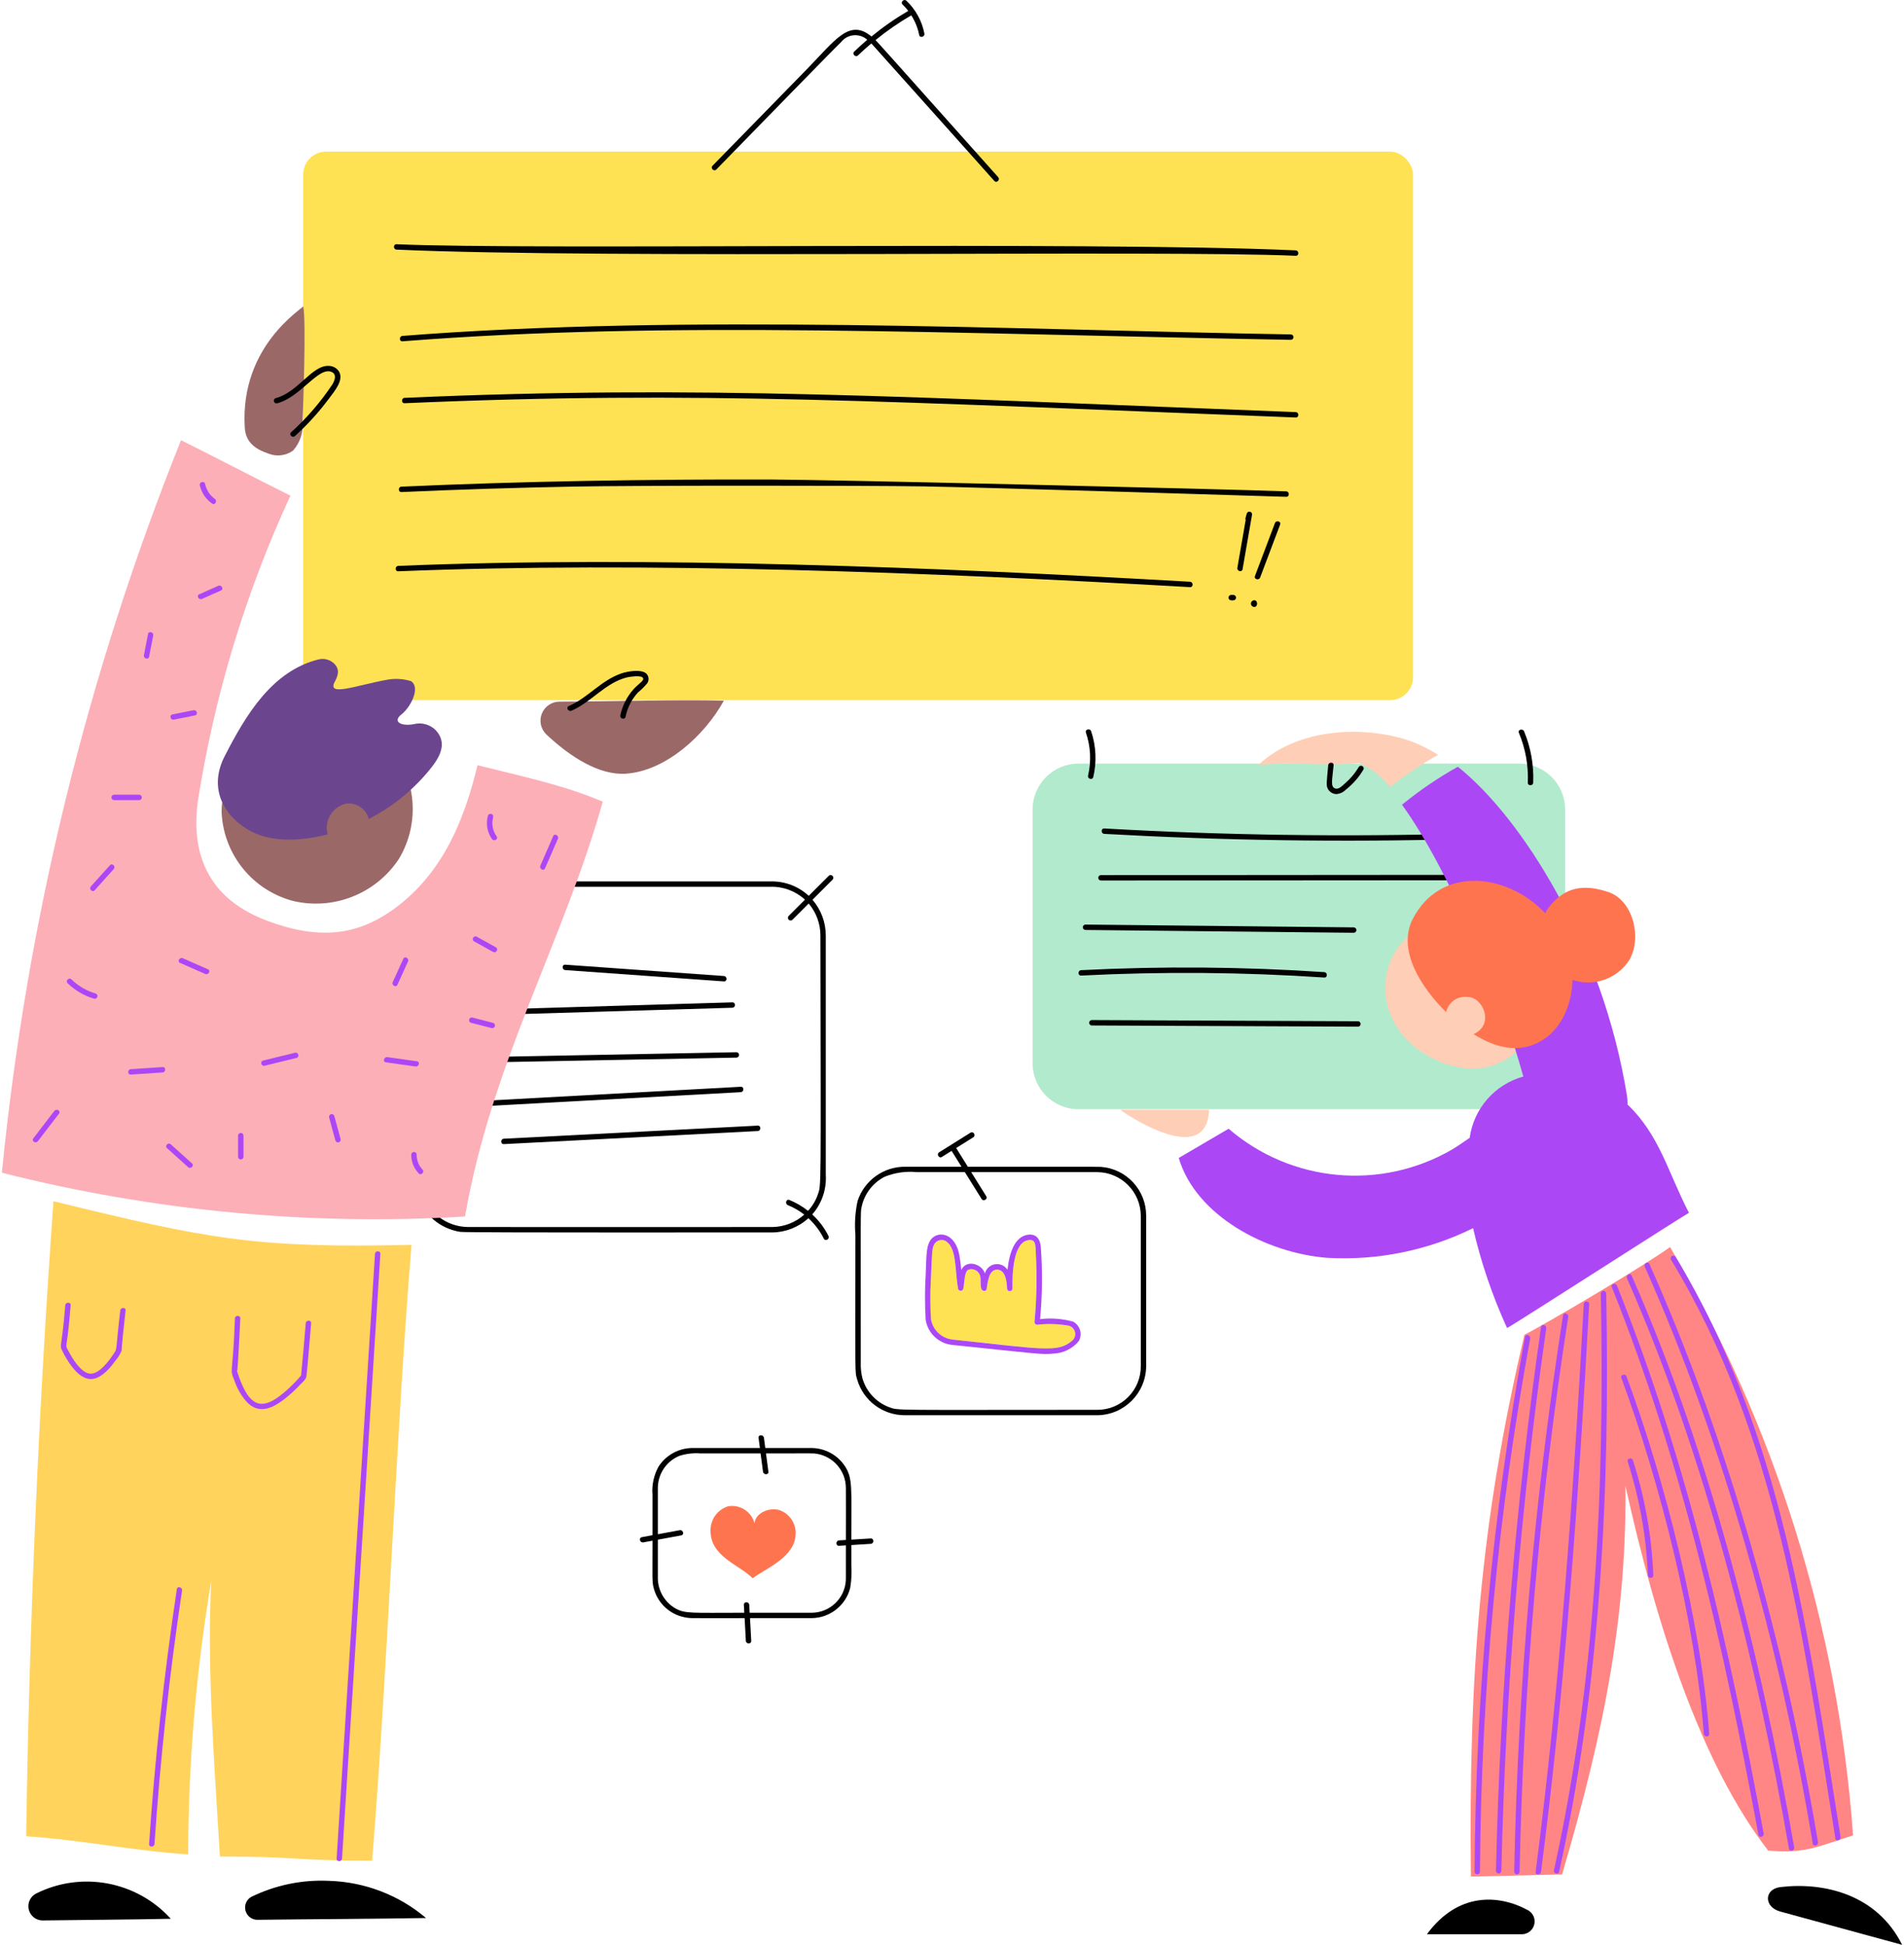
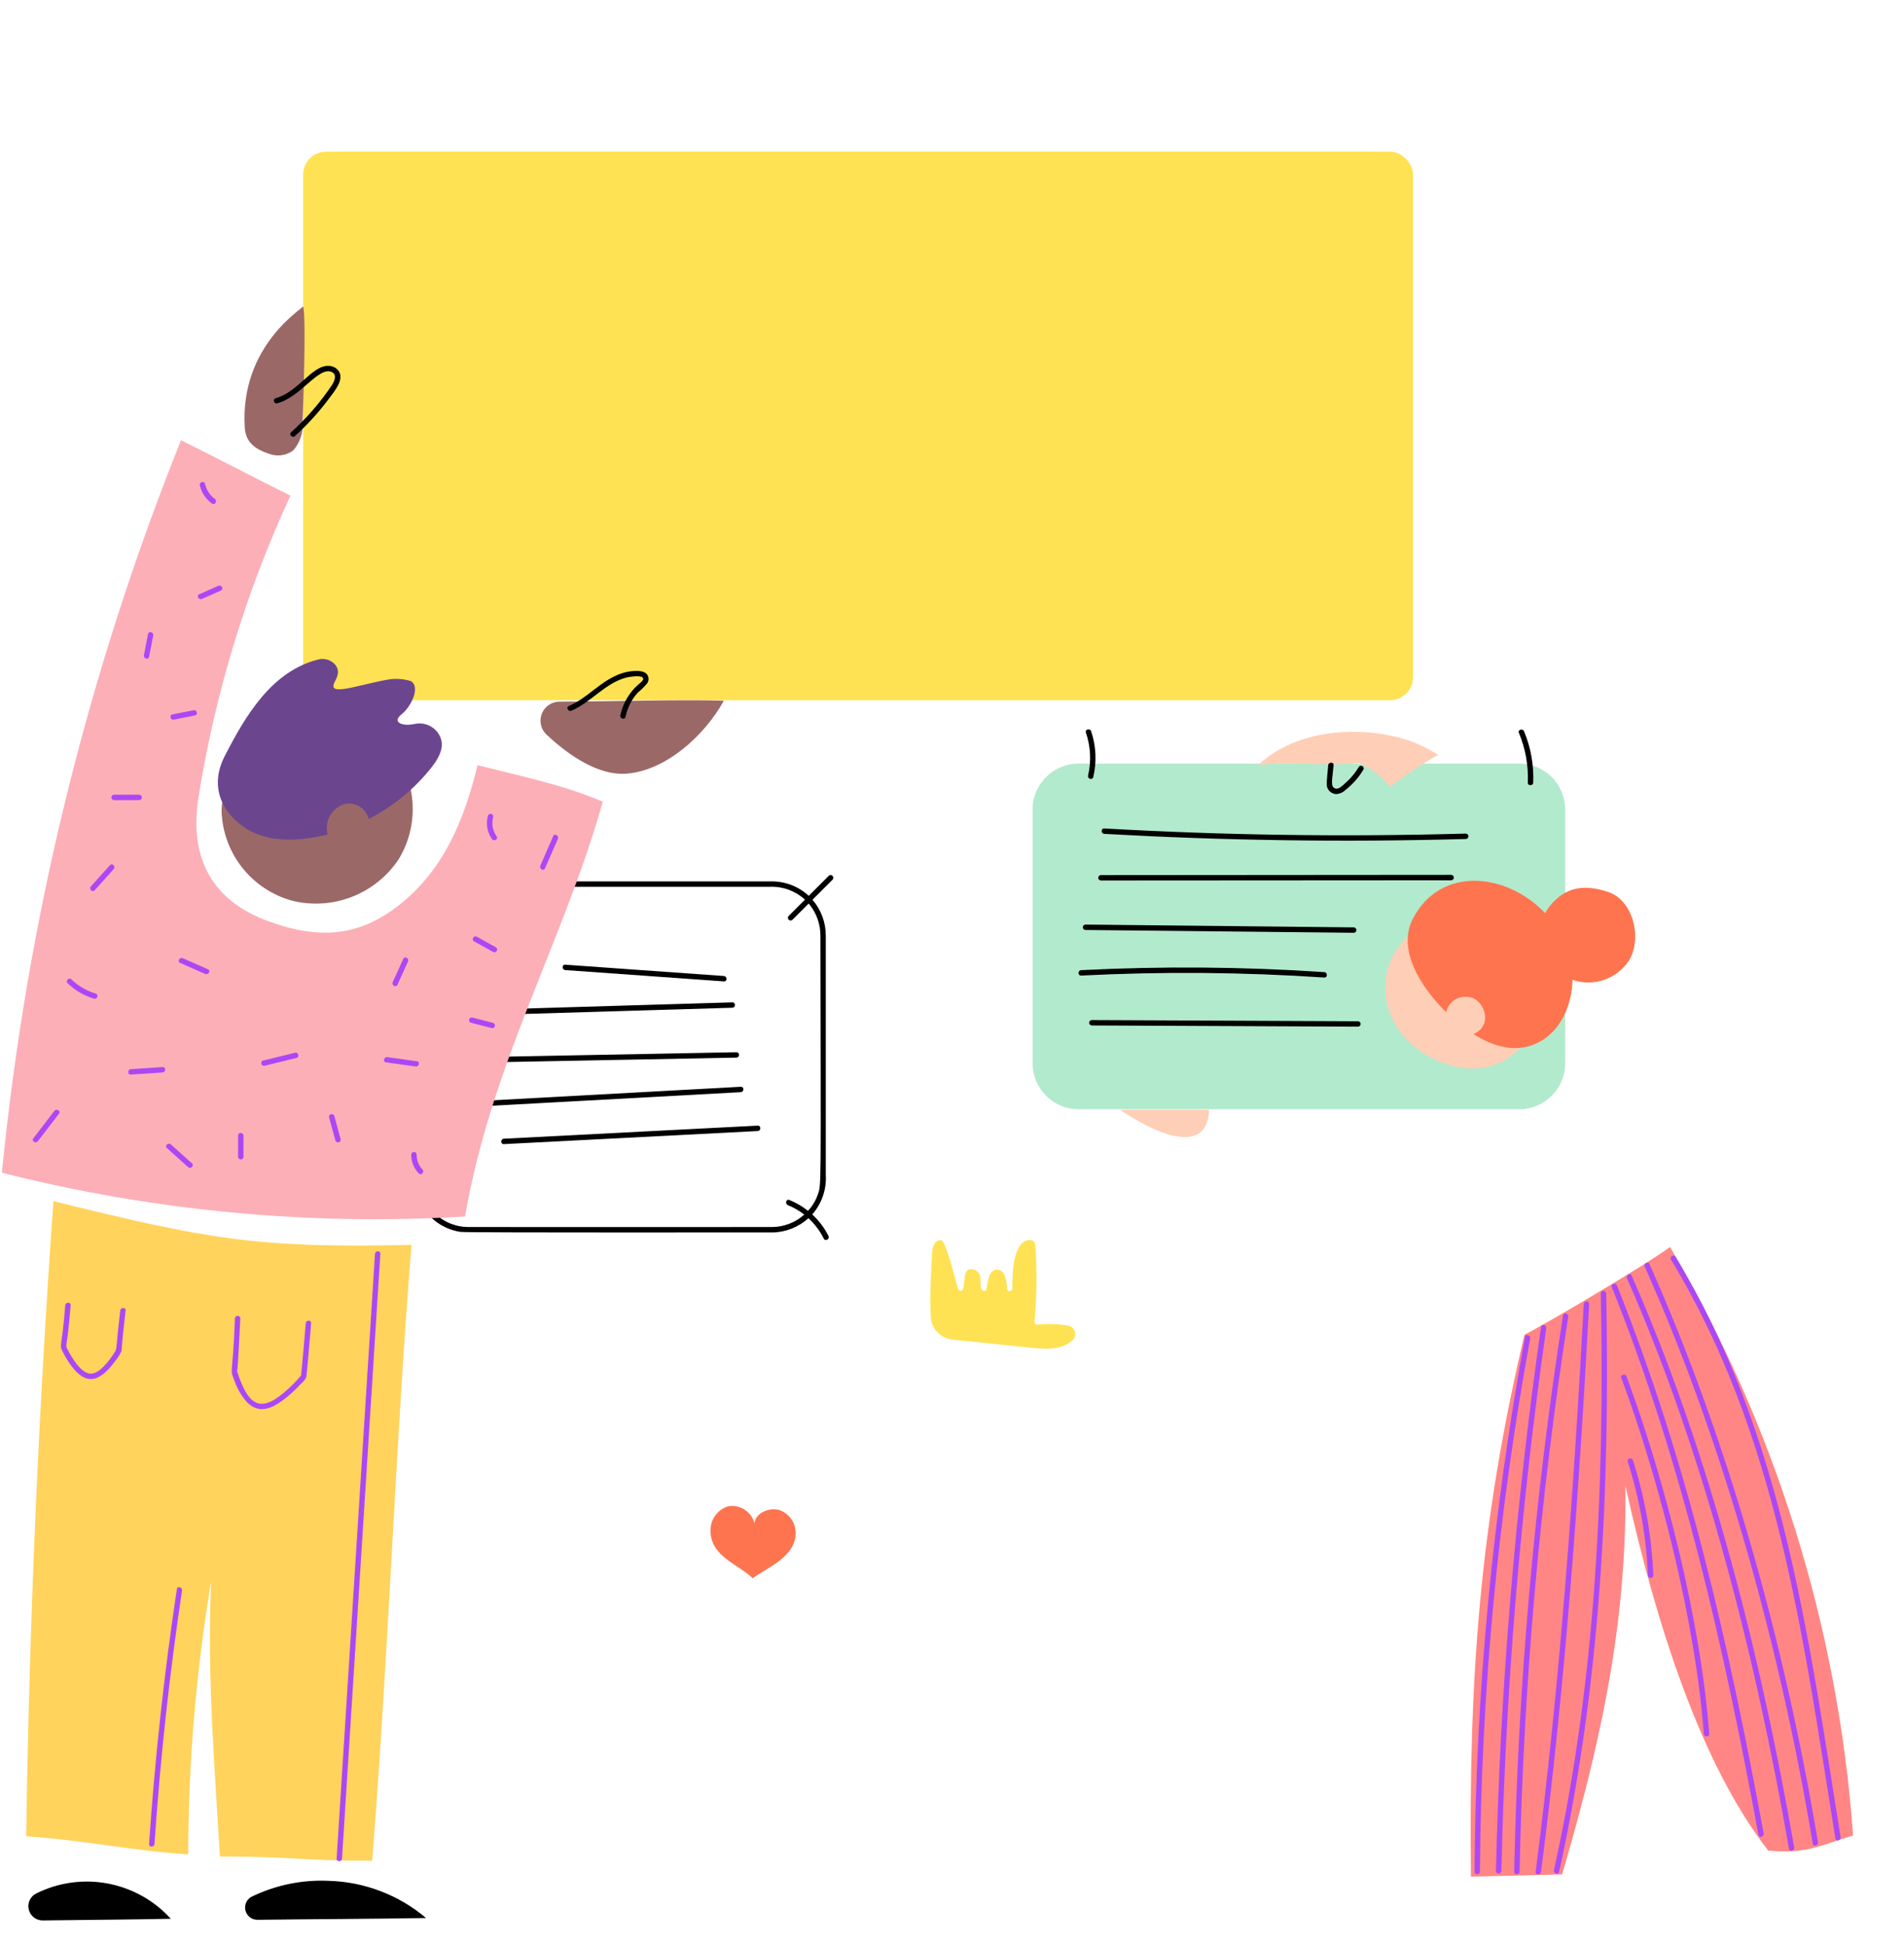
<svg xmlns="http://www.w3.org/2000/svg" width="372px" height="380px" viewBox="0 0 372 380" version="1.1">
  <title>streamline-icon-message-sent-1@400x400</title>
  <g id="Page-1" stroke="none" stroke-width="1" fill="none" fill-rule="evenodd">
    <g id="streamline-icon-message-sent-1@400x400" transform="translate(0.366, 0.002)" fill-rule="nonzero">
      <rect id="Rectangle" fill="#FEE253" x="58.862" y="29.622" width="216.848" height="107.186" rx="4.492" />
      <path d="M210.356,149.198 L296.456,149.198 C301.413,149.198 305.432,153.217 305.432,158.174 L305.432,207.758 C305.432,212.714 301.414,216.732 296.458,216.732 L210.356,216.732 C205.4,216.732 201.382,212.714 201.382,207.758 L201.382,158.174 C201.382,153.217 205.399,149.199 210.356,149.198 L210.356,149.198 Z" id="Path" fill="#B2EACD" />
      <path d="M286.034,162.874 C262.2,163.536 239.034,163.208 215.388,161.874 C214.71,161.836 214.712,162.89 215.388,162.928 C238.57,164.228 261.988,164.592 286.034,163.928 C286.312,163.911 286.53,163.68 286.53,163.401 C286.53,163.122 286.312,162.891 286.034,162.874 L286.034,162.874 Z M283.146,170.934 C274.252,170.934 219.732,170.984 214.708,170.986 C214.43,171.003 214.212,171.234 214.212,171.513 C214.212,171.792 214.43,172.023 214.708,172.04 L283.146,171.998 C283.44,171.998 283.678,171.76 283.678,171.466 C283.678,171.172 283.44,170.934 283.146,170.934 Z M211.688,181.706 C225.288,181.852 260.272,182.214 264.148,182.254 C264.426,182.237 264.644,182.006 264.644,181.727 C264.644,181.448 264.426,181.217 264.148,181.2 L211.688,180.652 C211.41,180.669 211.192,180.9 211.192,181.179 C211.192,181.458 211.41,181.689 211.688,181.706 Z M258.366,190.998 C259.042,191.042 259.04,189.998 258.366,189.942 C242.552,188.885 226.69,188.757 210.862,189.56 C210.188,189.594 210.184,190.648 210.862,190.614 C226.69,189.81 242.553,189.938 258.366,190.998 L258.366,190.998 Z M264.972,199.542 C251.446,199.488 216.75,199.328 212.928,199.31 C212.65,199.327 212.432,199.558 212.432,199.837 C212.432,200.116 212.65,200.347 212.928,200.364 L264.972,200.596 C265.25,200.579 265.468,200.348 265.468,200.069 C265.468,199.79 265.25,199.559 264.972,199.542 Z M212.22,151.538 C212.066,152.198 213.082,152.48 213.236,151.818 C213.937,148.853 213.791,145.75 212.814,142.864 C212.594,142.226 211.576,142.5 211.796,143.144 C212.724,145.846 212.871,148.756 212.22,151.538 L212.22,151.538 Z M297.406,142.898 C297.15,142.282 296.13,142.552 296.39,143.178 C297.678,146.257 298.274,149.581 298.136,152.916 C298.11,153.594 299.162,153.594 299.19,152.916 C299.332,149.487 298.723,146.067 297.406,142.898 Z" id="Shape" fill="#000000" />
      <path d="M277.776,180.744 C266.776,186.81 267.89,202.176 281.048,207.466 C289.122,210.712 296.02,207.716 299.146,200.77 C304.608,188.626 293.45,172.1 277.776,180.744 Z" id="Path" fill="#FFCEB6" />
      <path d="M58.862,59.826 C59.488,62.064 58.844,80.124 58.754,82.368 C58.943,84.428 58.274,86.475 56.906,88.026 C55.524,89.033 53.724,89.266 52.13,88.646 C49.412,87.732 47.63,86.374 47.456,83.544 C46.472,67.416 58.974,60.224 58.862,59.826 Z M141.058,136.91 C137.286,143.734 129.704,150.636 121.928,151.17 C116.716,151.528 111.004,147.856 106.396,143.516 C105.292,142.47 104.935,140.858 105.495,139.444 C106.054,138.031 107.418,137.099 108.938,137.092 C119.488,137.052 132.746,136.666 141.058,136.91 L141.058,136.91 Z M53.734,141.998 C46.264,146.102 42.554,154.168 42.962,159.216 C43.526,167.17 49.053,173.9 56.746,175.998 C64.711,177.946 73.042,174.679 77.56,167.836 C81.794,160.802 81.011,151.84 75.62,145.648 C69.946,139.703 61.03,138.216 53.734,141.998 Z" id="Shape" fill="#9B6868" />
      <path d="M84.768,142.672 C83.669,141.565 82.073,141.11 80.556,141.472 C78.106,141.972 76.204,141.052 78.076,139.582 C79.876,138.182 81.85,134.316 79.928,133.084 C78.491,132.642 76.972,132.536 75.488,132.774 C69.42,133.844 63.488,136.204 65.014,133.264 C65.56,132.212 66.134,131.046 65.062,129.802 C64.228,128.896 62.956,128.535 61.77,128.868 C52.77,131.164 47.66,139.668 43.494,147.826 C40.626,153.446 42.734,158.76 47.83,161.952 C52.358,164.79 58.482,164.328 63.646,163.044 C63.298,161.762 63.489,160.394 64.174,159.257 C64.859,158.119 65.979,157.31 67.274,157.018 C69.288,156.774 71.173,158.055 71.686,160.018 C76.475,157.562 80.676,154.098 84,149.864 C85.592,147.816 87.066,145.134 84.768,142.672 Z" id="Path" fill="#6C458F" />
      <path d="M146.686,308.376 C149.514,306.3 154.966,304.244 155.086,299.692 C155.162,297.591 153.839,295.693 151.842,295.036 C149.87,294.512 147.242,295.604 147.054,297.636 C146.455,295.365 144.227,293.924 141.91,294.308 C139.864,294.932 138.463,296.817 138.456,298.956 C138.366,304.15 143.928,305.618 146.686,308.376 L146.686,308.376 Z" id="Path" fill="#FE744F" />
-       <path d="M209.062,261.998 C209.553,261.603 209.786,260.969 209.667,260.35 C209.548,259.731 209.097,259.228 208.494,259.044 C206.44,258.673 204.342,258.606 202.268,258.844 C201.978,258.843 201.743,258.608 201.742,258.318 C202.159,253.838 202.245,249.334 202,244.842 C201.914,243.288 202.06,242.092 200.52,242.316 C197.608,242.744 197.366,248.85 197.434,251.79 C197.417,252.068 197.186,252.285 196.907,252.285 C196.628,252.285 196.397,252.068 196.38,251.79 C196.346,250.564 196.124,248.108 194.456,248.072 C192.788,248.036 192.594,250.672 192.388,251.856 C192.29,252.42 191.534,252.29 191.372,251.856 C191.036,250.954 191.394,249.936 191.042,249.056 C190.668,248.214 189.719,247.79 188.842,248.074 C188.018,248.474 188.132,250.244 187.824,251.83 C187.757,252.055 187.551,252.209 187.316,252.209 C187.081,252.209 186.875,252.055 186.808,251.83 C186.19,248.122 186.504,244.168 184.708,242.728 C184.322,242.365 183.785,242.212 183.266,242.316 C182.747,242.42 182.31,242.769 182.094,243.252 C181.746,244.014 181.728,244.344 181.494,250.066 C181.35,252.65 181.36,255.24 181.526,257.822 C181.9,259.896 183.583,261.484 185.676,261.736 L200.324,263.256 C203.234,263.552 206.634,263.998 209.062,261.998 L209.062,261.998 Z" id="Path" fill="#FEE253" />
-       <path d="M209.306,258.234 C207.202,257.656 205.005,257.49 202.838,257.744 C203.284,253.051 203.332,248.329 202.98,243.628 C202.866,242.29 202.264,241.148 200.744,241.228 C197.764,241.384 196.766,245.214 196.484,248.108 C195.956,247.291 194.994,246.864 194.034,247.02 C193.073,247.177 192.297,247.887 192.056,248.83 C191.514,246.932 188.424,245.998 187.442,248.158 C187.36,247.127 187.227,246.1 187.042,245.082 C186.316,241.402 183.63,240.526 182.024,241.698 C180.472,242.83 180.668,245.364 180.514,248.64 C180.318,251.703 180.308,254.775 180.484,257.84 C180.887,260.481 183.026,262.514 185.684,262.784 C202.598,264.538 203.364,264.72 205.452,264.476 C207.371,264.408 209.17,263.525 210.398,262.05 C210.765,261.4 210.857,260.631 210.651,259.913 C210.446,259.196 209.961,258.591 209.306,258.234 L209.306,258.234 Z M185.686,261.732 C183.593,261.48 181.91,259.892 181.536,257.818 C181.369,255.236 181.359,252.646 181.504,250.062 C181.75,243.916 181.792,243.918 182.104,243.248 C182.32,242.765 182.757,242.416 183.276,242.312 C183.795,242.208 184.332,242.361 184.718,242.724 C186.518,244.162 186.202,248.14 186.818,251.826 C186.885,252.051 187.091,252.205 187.326,252.205 C187.561,252.205 187.767,252.051 187.834,251.826 C188.13,250.306 188.024,248.466 188.852,248.07 C189.729,247.786 190.678,248.21 191.052,249.052 C191.404,249.924 191.052,250.942 191.382,251.852 C191.544,252.286 192.3,252.416 192.398,251.852 C192.598,250.67 192.784,248.032 194.466,248.068 C196.148,248.104 196.356,250.56 196.39,251.786 C196.407,252.064 196.638,252.281 196.917,252.281 C197.196,252.281 197.427,252.064 197.444,251.786 C197.374,248.838 197.62,242.738 200.53,242.312 C202.068,242.088 201.93,243.284 202.01,244.838 C202.255,249.33 202.168,253.834 201.752,258.314 C201.752,258.604 201.987,258.84 202.278,258.84 C204.352,258.602 206.45,258.669 208.504,259.04 C209.108,259.223 209.56,259.726 209.679,260.346 C209.798,260.965 209.565,261.6 209.072,261.994 C206.174,264.384 203.362,263.576 185.686,261.732 L185.686,261.732 Z" id="Shape" fill="#AC47F5" />
+       <path d="M209.062,261.998 C209.553,261.603 209.786,260.969 209.667,260.35 C209.548,259.731 209.097,259.228 208.494,259.044 C206.44,258.673 204.342,258.606 202.268,258.844 C201.978,258.843 201.743,258.608 201.742,258.318 C202.159,253.838 202.245,249.334 202,244.842 C201.914,243.288 202.06,242.092 200.52,242.316 C197.608,242.744 197.366,248.85 197.434,251.79 C197.417,252.068 197.186,252.285 196.907,252.285 C196.628,252.285 196.397,252.068 196.38,251.79 C196.346,250.564 196.124,248.108 194.456,248.072 C192.788,248.036 192.594,250.672 192.388,251.856 C192.29,252.42 191.534,252.29 191.372,251.856 C191.036,250.954 191.394,249.936 191.042,249.056 C190.668,248.214 189.719,247.79 188.842,248.074 C188.018,248.474 188.132,250.244 187.824,251.83 C187.757,252.055 187.551,252.209 187.316,252.209 C187.081,252.209 186.875,252.055 186.808,251.83 C184.322,242.365 183.785,242.212 183.266,242.316 C182.747,242.42 182.31,242.769 182.094,243.252 C181.746,244.014 181.728,244.344 181.494,250.066 C181.35,252.65 181.36,255.24 181.526,257.822 C181.9,259.896 183.583,261.484 185.676,261.736 L200.324,263.256 C203.234,263.552 206.634,263.998 209.062,261.998 L209.062,261.998 Z" id="Path" fill="#FEE253" />
      <path d="M218.51,216.852 C218.66,217.024 235.376,228.73 235.866,216.852 L218.51,216.852 Z M271.224,153.77 C274.187,151.43 277.33,149.328 280.624,147.484 C279.34,146.688 278.004,145.98 276.624,145.366 C269.074,142.076 254.358,141.192 245.476,149.454 C252.704,148.806 258.026,149.738 265.252,149.092 C267.591,150.147 269.64,151.752 271.224,153.77 L271.224,153.77 Z" id="Shape" fill="#FFCEB6" />
      <path d="M265.136,149.81 C264.392,151.068 263.446,152.194 262.336,153.144 C261.898,153.52 261.232,154.244 260.588,154.084 C259.464,153.804 259.952,152.322 260.188,149.524 C260.248,148.848 259.188,148.852 259.136,149.524 C258.844,152.908 258.664,153.502 259.136,154.256 C259.473,154.774 260.031,155.105 260.646,155.154 C261.363,155.131 262.043,154.832 262.544,154.32 C263.945,153.223 265.128,151.874 266.034,150.342 C266.131,150.1 266.038,149.824 265.813,149.691 C265.589,149.558 265.301,149.608 265.136,149.81 L265.136,149.81 Z" id="Path" fill="#000000" />
      <path d="M325.93,243.658 C321.044,247.228 301.73,258.658 297.484,260.786 C288.79,297.606 286.57,327.586 287.018,366.668 C295.074,366.48 296.774,366.43 304.83,366.244 C313.516,336.778 317.448,314.768 317.21,290.31 C323.194,317.426 331.956,344.666 345.102,361.586 C352.372,362.21 354.578,360.852 361.676,358.622 C358.776,318.059 346.543,278.714 325.93,243.658 L325.93,243.658 Z" id="Path" fill="#FF8684" />
-       <path d="M329.614,236.97 C325.522,229.06 323.866,221.76 317.614,215.814 C317.635,215.247 317.602,214.68 317.514,214.12 C312.768,184.63 296.966,159.79 284.466,149.812 C280.619,151.961 276.969,154.444 273.558,157.234 C282.668,169.862 292.72,193.834 297.258,210.344 C291.688,211.882 287.569,216.588 286.782,222.312 C285.65,223.1 284.516,223.884 283.34,224.6 C269.408,232.688 251.881,231.058 239.68,220.54 L229.932,226.256 C233.312,237.636 247.146,244.856 258.98,245.774 C268.809,246.32 278.613,244.323 287.444,239.974 C288.991,246.685 291.215,253.221 294.082,259.482 C294.718,259.272 328.164,237.75 329.614,236.97 L329.614,236.97 Z" id="Path" fill="#AC47F5" />
      <path d="M110.068,189.542 C120.4,190.282 130.733,191.019 141.068,191.754 C141.746,191.802 141.742,190.754 141.068,190.7 L110.068,188.49 C109.392,188.442 109.396,189.494 110.068,189.542 L110.068,189.542 Z M98.52,198.218 C110,197.87 142.72,196.902 142.72,196.902 C143.396,196.882 143.398,195.83 142.72,195.85 L98.52,197.166 C97.844,197.186 97.834,198.24 98.52,198.218 L98.52,198.218 Z M98.102,207.516 C109.912,207.294 140.202,206.716 143.536,206.646 C143.814,206.629 144.032,206.398 144.032,206.119 C144.032,205.84 143.814,205.609 143.536,205.592 L98.102,206.462 C97.824,206.479 97.606,206.71 97.606,206.989 C97.606,207.268 97.824,207.499 98.102,207.516 L98.102,207.516 Z M144.366,213.398 C145.04,213.362 145.046,212.308 144.366,212.344 L94.792,215.05 C94.118,215.086 94.112,216.14 94.792,216.104 L144.366,213.398 Z M147.678,219.936 C134.764,220.6 101.694,222.308 98.078,222.492 C97.402,222.528 97.398,223.582 98.078,223.548 C110.992,222.88 144.062,221.176 147.678,220.992 C148.352,220.956 148.358,219.902 147.678,219.936 Z" id="Shape" fill="#000000" />
      <path d="M161.546,171.13 L157.644,175.032 C155.648,173.189 153.021,172.181 150.304,172.216 L91.488,172.216 C88.644,172.12 85.883,173.182 83.837,175.16 C81.791,177.137 80.635,179.86 80.634,182.706 C80.618,185.572 80.634,229.148 80.634,229.148 C80.57,230.562 80.717,231.978 81.072,233.348 C82.259,237.224 85.559,240.078 89.566,240.694 C91.024,240.904 154.496,240.774 150.534,240.808 C153.144,240.773 155.65,239.782 157.578,238.022 C158.819,239.159 159.839,240.515 160.588,242.022 C160.89,242.622 161.8,242.096 161.496,241.49 C160.708,239.907 159.634,238.483 158.328,237.29 C160.208,235.147 161.159,232.345 160.974,229.5 L160.974,182.828 C160.984,180.249 160.061,177.753 158.374,175.802 L162.286,171.89 C162.422,171.758 162.477,171.563 162.43,171.38 C162.383,171.196 162.242,171.051 162.06,171 C161.878,170.948 161.682,170.998 161.546,171.13 L161.546,171.13 Z M159.926,182.84 C160.008,233.366 160.102,231.44 159.4,233.456 C158.986,234.616 158.342,235.68 157.506,236.584 C156.395,235.705 155.165,234.99 153.852,234.46 C153.224,234.208 152.95,235.228 153.572,235.476 C154.72,235.938 155.797,236.559 156.772,237.322 C155.055,238.854 152.843,239.715 150.542,239.748 C150.542,239.748 93.142,239.764 91.082,239.748 C86.953,239.707 83.321,237.006 82.096,233.062 C81.584,231.368 81.57,233.502 81.696,182.798 C81.66,180.205 82.696,177.712 84.559,175.908 C86.422,174.104 88.947,173.149 91.538,173.268 L150.138,173.268 C152.635,173.189 155.064,174.091 156.904,175.78 L153.704,178.98 C153.521,179.189 153.531,179.504 153.727,179.701 C153.924,179.897 154.239,179.908 154.448,179.726 L157.634,176.54 C159.126,178.299 159.939,180.534 159.926,182.84 Z M65.872,72.598 C65.444,71.925 64.709,71.509 63.912,71.488 C60.606,71.268 57.912,76.636 53.512,77.784 C53.235,77.863 53.073,78.152 53.15,78.43 C53.227,78.708 53.513,78.872 53.792,78.798 C58.392,77.598 61.874,71.538 64.432,72.676 C65.51,73.156 65.018,74.378 64.556,75.132 C62.272,78.561 59.571,81.692 56.514,84.454 C56.012,84.91 56.76,85.654 57.26,85.198 C59.706,82.981 61.931,80.532 63.904,77.886 C65.064,76.328 66.834,74.264 65.872,72.598 L65.872,72.598 Z" id="Shape" fill="#000000" />
      <path d="M7.10542736e-15,229.14 C4.848,180.016 16.632,131.826 35,86.008 C41.618,89.292 49.758,93.56 56.376,96.846 C47.599,115.833 41.509,135.949 38.282,156.616 C37.226,164.522 38.564,174.912 51.73,179.868 C61.824,183.668 69.476,182.956 77.028,177.286 C86.04,170.522 90.312,160.468 92.93,149.508 C101.914,151.78 109.502,153.308 117.404,156.634 C109.73,183.956 95.75,207.492 90.484,237.696 C60.062,239.505 29.543,236.619 7.10542736e-15,229.14 L7.10542736e-15,229.14 Z" id="Path" fill="#FCAFB7" />
      <path d="M125.868,131.572 C124.852,130.738 122.302,131.134 120.964,131.604 C116.964,133.018 114.55,136.32 110.764,137.952 C110.144,138.22 110.68,139.128 111.296,138.862 C115.194,137.178 117.934,133.374 122.15,132.35 C122.766,132.202 124.688,131.95 125.15,132.35 C125.764,132.866 124.51,133.464 123.432,134.65 C122.132,136.097 121.236,137.861 120.834,139.764 C120.694,140.426 121.71,140.708 121.852,140.044 C122.214,138.283 123.043,136.652 124.252,135.322 C124.929,134.774 125.549,134.159 126.102,133.486 C126.506,132.877 126.406,132.065 125.868,131.572 L125.868,131.572 Z" id="Path" fill="#000000" />
      <path d="M42.6,362.742 C57.676,362.742 57.262,363.568 72.338,363.568 C75.39,326.046 76.98,280.752 80.032,243.23 C49.672,243.92 40.276,242.126 10.078,234.7 C7.133,275.957 5.355,317.323 4.744,358.798 C14.852,359.398 26.294,361.732 36.404,362.322 C36.433,344.436 37.936,326.583 40.896,308.944 C40.046,326.86 41.552,344.85 42.6,362.742 L42.6,362.742 Z" id="Path" fill="#FFD35C" />
      <path d="M6.648,369.998 C5.517,370.602 4.945,371.9 5.263,373.142 C5.581,374.384 6.706,375.248 7.988,375.234 C16.188,375.116 25.502,375.074 33,374.908 C26.315,367.539 15.538,365.531 6.648,369.998 L6.648,369.998 Z M63.932,367.498 C58.665,367.242 53.419,368.326 48.686,370.65 C47.749,371.211 47.309,372.334 47.615,373.382 C47.921,374.43 48.897,375.139 49.988,375.108 C60.588,374.972 72.998,374.936 82.872,374.76 C77.561,370.268 70.885,367.708 63.932,367.498 L63.932,367.498 Z" id="Shape" fill="#000000" />
      <path d="M313.882,174.298 C309.106,172.698 305.458,173.254 302.35,177.134 C302.034,177.537 301.762,177.972 301.538,178.432 C293.916,170.408 280.984,169.2 275.668,179.536 C272.536,185.622 277.31,192.964 282.18,197.768 C282.585,195.852 284.383,194.561 286.328,194.79 C289.328,194.73 291.756,200.142 287.542,202.062 C291.416,204.516 295.79,205.788 299.942,203.814 C304.58,201.614 306.756,196.37 306.868,191.458 C311.056,192.883 315.673,191.239 318.018,187.488 C320.47,183.086 318.656,175.896 313.882,174.298 L313.882,174.298 Z" id="Path" fill="#FE744F" />
-       <path d="M298.206,373.254 C292.406,370.094 284.438,369.722 278.422,377.934 L297.022,377.934 C298.146,377.906 299.114,377.134 299.39,376.043 C299.666,374.953 299.182,373.813 298.206,373.254 L298.206,373.254 Z M347.512,368.714 C344.252,369.098 344.224,372.612 347.456,373.494 L371.268,379.998 C366.362,370.146 356.034,367.704 347.512,368.714 L347.512,368.714 Z M252.786,49.976 C253.464,50.006 253.464,48.952 252.786,48.922 C212.292,47.09 102.866,48.892 77.114,47.722 C76.438,47.69 76.438,48.744 77.114,48.774 C117.454,50.608 227.162,48.816 252.786,49.976 Z M78.274,65.63 C77.604,65.684 77.598,66.738 78.274,66.684 C130.274,62.586 184.908,65.21 251.858,66.394 C252.136,66.377 252.354,66.146 252.354,65.867 C252.354,65.588 252.136,65.357 251.858,65.34 C197.464,64.412 133.59,61.294 78.274,65.63 Z M252.788,80.52 C177.404,77.622 136.834,75.166 78.69,77.732 C78.014,77.762 78.01,78.816 78.69,78.784 C136.29,76.264 173.56,78.538 252.788,81.572 C253.466,81.598 253.464,80.546 252.788,80.52 Z M250.928,96.008 C239.964,95.582 161.44,93.714 150.034,93.688 C126.166,93.636 102.132,94.01 78.07,95.088 C77.394,95.118 77.39,96.172 78.07,96.14 C89.282,95.64 100.499,95.283 111.722,95.07 C123.11,94.844 168.722,94.85 180.132,95.034 C191.366,95.216 249.572,97.016 250.932,97.07 C251.606,97.09 251.606,96.036 250.928,96.008 L250.928,96.008 Z M232.134,113.666 C183.176,110.866 126.534,108.56 77.45,110.568 C76.774,110.596 76.77,111.65 77.45,111.622 C125.474,109.678 181.632,111.822 232.134,114.72 C232.812,114.76 232.81,113.706 232.134,113.666 Z M243.234,100.32 C242.986,101.194 242.894,101.344 243.016,101.58 L241.388,110.94 C241.272,111.604 242.286,111.888 242.404,111.222 L244.25,100.6 C244.307,100.327 244.142,100.057 243.873,99.983 C243.605,99.909 243.325,100.057 243.234,100.32 Z M240.602,116.242 L240.19,116.242 C239.898,116.242 239.662,116.478 239.662,116.77 C239.662,117.062 239.898,117.298 240.19,117.298 L240.602,117.298 C240.894,117.298 241.13,117.062 241.13,116.77 C241.13,116.478 240.894,116.242 240.602,116.242 L240.602,116.242 Z M248.726,102.214 C247.427,105.661 246.127,109.107 244.824,112.552 C244.584,113.188 245.604,113.464 245.84,112.832 L249.742,102.494 C249.982,101.858 248.964,101.584 248.726,102.214 Z M244.834,117.306 C244.573,117.245 244.301,117.351 244.15,117.572 C243.998,117.793 243.998,118.085 244.15,118.306 C244.301,118.527 244.573,118.633 244.834,118.572 C245.374,118.482 245.376,117.408 244.834,117.306 L244.834,117.306 Z M139.592,33.116 C146.862,25.678 163.052,9.04 163.95,8.242 C164.547,7.469 165.439,6.978 166.412,6.889 C167.385,6.799 168.352,7.118 169.08,7.77 C168.208,8.511 167.358,9.279 166.53,10.074 C166.042,10.546 166.786,11.288 167.276,10.818 C168.116,10.01 168.983,9.232 169.876,8.484 C170.076,8.684 195.53,37.168 193.906,35.352 C194.358,35.858 195.106,35.112 194.65,34.608 C187.468,26.598 171.566,8.702 170.694,7.828 C172.891,6.036 175.226,4.421 177.678,2.998 C178.429,4.166 178.953,5.465 179.22,6.828 C179.346,7.492 180.362,7.212 180.236,6.548 C179.764,4.101 178.539,1.864 176.732,0.148 C176.24,-0.318 175.494,0.424 175.986,0.894 C176.386,1.276 176.756,1.687 177.094,2.124 C174.567,3.595 172.163,5.267 169.904,7.124 C165.556,3.562 162.874,7.794 157.192,13.608 L138.846,32.384 C138.374,32.858 139.118,33.598 139.592,33.116 L139.592,33.116 Z M214.756,227.998 C214.156,227.95 206.084,227.97 188.732,227.97 L186.448,224.308 C187.559,223.612 188.67,222.917 189.782,222.224 C190.356,221.864 189.828,220.954 189.25,221.314 L183.126,225.142 C182.552,225.502 183.08,226.414 183.656,226.054 C184.288,225.654 184.922,225.254 185.554,224.866 L187.49,227.97 L176.546,227.97 C172.296,227.909 168.502,230.624 167.188,234.666 C166.72,236.826 166.576,239.044 166.76,241.246 C166.76,269.646 166.634,267.818 167.094,269.502 C168.29,273.69 172.138,276.563 176.494,276.52 L214.056,276.52 C219.292,276.447 223.514,272.21 223.568,266.974 C223.582,264.974 223.568,238.24 223.568,237.548 C223.586,232.548 219.742,228.381 214.756,227.998 L214.756,227.998 Z M222.522,266.856 C222.556,269.123 221.681,271.31 220.092,272.928 C218.503,274.546 216.332,275.46 214.064,275.466 C173.566,275.466 175.216,275.65 173.264,274.914 C170.798,273.959 168.912,271.918 168.154,269.384 C167.889,268.365 167.774,267.312 167.812,266.26 C167.812,235.434 167.748,236.986 167.956,235.92 C168.466,233.331 170.137,231.119 172.488,229.92 C174.481,229.116 176.64,228.808 178.778,229.024 L188.146,229.024 L191.412,234.258 C191.772,234.832 192.682,234.304 192.322,233.726 L189.388,229.024 C189.388,229.024 212.484,229.012 214.046,229.024 C218.728,229.079 222.501,232.879 222.52,237.562 C222.528,239.688 222.522,266.662 222.522,266.862 L222.522,266.856 Z M169.762,300.598 L165.962,300.834 C165.962,290.79 166.266,288.882 164.742,286.512 C163.262,284.243 160.723,282.889 158.014,282.924 L149.156,282.924 L148.892,280.942 C148.804,280.28 147.75,280.27 147.838,280.942 L148.102,282.924 L135.062,282.924 C132.324,282.888 129.761,284.271 128.288,286.58 C127.369,288.254 126.96,290.162 127.114,292.066 L127.114,299.966 L125.038,300.348 C124.37,300.47 124.652,301.484 125.318,301.364 L127.118,301.034 C127.118,308.454 127.016,308.936 127.34,310.262 C128.221,313.707 131.306,316.13 134.862,316.17 C138.118,316.204 145.118,316.17 145.118,316.17 L145.356,320.6 C145.394,321.274 146.448,321.28 146.41,320.6 L146.17,316.17 L158.222,316.17 C161.778,316.13 164.863,313.707 165.744,310.262 C165.991,308.792 166.066,307.299 165.966,305.812 L165.966,301.888 L169.766,301.652 C170.434,301.618 170.434,300.564 169.762,300.598 L169.762,300.598 Z M164.892,308.774 C164.695,312.323 161.766,315.103 158.212,315.116 L146.104,315.116 C146.076,314.602 146.05,314.09 146.02,313.578 C145.984,312.902 144.93,312.898 144.968,313.578 L145.05,315.116 C134.632,315.116 133.45,315.342 131.506,314.212 C129.344,312.91 128.063,310.534 128.162,308.012 L128.162,300.84 L132.724,300.004 C133.388,299.882 133.108,298.866 132.444,298.988 C131.016,299.255 129.589,299.517 128.162,299.774 L128.162,290.87 C128.118,288.083 129.774,285.549 132.344,284.47 C133.684,284.035 135.097,283.869 136.502,283.982 L148.234,283.982 L148.708,287.548 C148.796,288.21 149.852,288.218 149.764,287.548 L149.288,283.982 C159.1,283.982 158.408,283.92 159.268,284.064 C162.499,284.627 164.868,287.416 164.9,290.696 C164.93,294.096 164.9,297.496 164.9,300.896 L163.562,300.98 C162.888,301.02 162.884,302.076 163.562,302.034 L164.9,301.95 C164.902,309.272 164.906,308.514 164.892,308.782 L164.892,308.774 Z" id="Shape" fill="#000000" />
      <path d="M72.898,244.998 C71.928,260.398 65.952,354.5 65.402,363.152 C65.36,363.828 66.414,363.826 66.456,363.152 L73.95,244.998 C73.994,244.316 72.94,244.318 72.898,244.998 Z M34.186,310.496 C31.704,327.016 29.894,343.629 28.762,360.296 C28.716,360.972 29.762,360.97 29.818,360.296 C30.945,343.684 32.739,327.179 35.202,310.782 C35.302,310.112 34.286,309.826 34.186,310.496 L34.186,310.496 Z M59.368,258.552 C59.106,261.952 58.788,265.352 58.46,268.752 C57.679,269.684 56.836,270.562 55.936,271.38 C51.028,275.866 48.388,275.488 45.974,268.006 C45.971,267.993 45.965,267.981 45.956,267.972 C46.096,267.666 46.556,258.572 46.586,257.616 C46.61,256.938 45.554,256.938 45.532,257.616 C45.122,269.376 44.398,267.056 45.488,269.892 C45.998,271.364 46.789,272.722 47.818,273.892 C50.08,276.292 52.55,275.392 55.178,273.386 C56.282,272.529 57.314,271.583 58.264,270.558 C58.664,270.142 59.386,269.558 59.494,268.97 C59.622,268.266 60.406,258.746 60.422,258.544 C60.476,257.876 59.42,257.88 59.368,258.552 L59.368,258.552 Z M23.124,256.074 C22.194,264.172 22.558,263.386 21.966,264.326 C21.004,265.842 18.94,268.628 17.152,268.392 C15.398,268.162 13.726,265.392 12.918,263.808 C12.252,262.512 12.718,264.174 13.44,255.042 C13.492,254.366 12.44,254.37 12.384,255.042 C11.704,263.718 11.168,262.642 11.87,264.07 C12.356,265.066 12.933,266.015 13.594,266.904 C16.16,270.304 18.754,270.63 22.194,265.858 C22.668,265.312 23.055,264.697 23.342,264.034 C23.524,263.422 23.108,265.348 24.172,256.074 C24.256,255.398 23.2,255.398 23.124,256.074 L23.124,256.074 Z M301.738,259.544 C301.834,258.882 300.82,258.594 300.722,259.264 C295.67,294.496 292.728,329.999 291.912,365.582 C291.929,365.86 292.16,366.077 292.439,366.077 C292.718,366.077 292.949,365.86 292.966,365.582 C293.778,330.093 296.707,294.684 301.738,259.544 L301.738,259.544 Z M306.034,257.298 C306.142,256.636 305.126,256.35 305.018,257.018 C299.4,293.003 296.211,329.325 295.474,365.738 C295.491,366.016 295.722,366.233 296.001,366.233 C296.28,366.233 296.511,366.016 296.528,365.738 C297.262,329.419 300.438,293.191 306.034,257.298 L306.034,257.298 Z M310.12,254.798 C310.156,254.12 309.104,254.124 309.066,254.798 C307.086,291.656 304.4,329.124 299.666,365.74 C299.578,366.41 300.632,366.404 300.718,365.74 C305.434,329.298 308.13,291.832 310.12,254.798 L310.12,254.798 Z M312.398,252.744 C313.146,290.678 311.424,328.432 303.238,365.442 C303.092,366.102 304.108,366.384 304.254,365.722 C312.454,328.612 314.186,290.888 313.454,252.744 C313.454,252.452 313.218,252.216 312.926,252.216 C312.634,252.216 312.398,252.452 312.398,252.744 L312.398,252.744 Z M315.562,251.21 C315.312,250.588 314.292,250.86 314.546,251.49 C328.46,286.18 336.4,321.75 343.2,358.52 C343.324,359.186 344.34,358.904 344.216,358.24 C337.42,321.488 329.478,285.904 315.562,251.21 L315.562,251.21 Z" id="Shape" fill="#AC47F5" />
      <path d="M318.418,249.234 C318.144,248.616 317.238,249.15 317.508,249.766 C332.754,284.38 342.672,323.966 349.164,361.23 C349.28,361.898 350.296,361.614 350.18,360.95 C343.66,323.492 333.662,283.75 318.418,249.234 Z" id="Path" fill="#AC47F5" />
      <path d="M321.894,246.97 C321.62,246.352 320.712,246.888 320.984,247.5 C336.486,282.252 347.428,321.934 353.81,360.224 C353.922,360.892 354.938,360.608 354.826,359.944 C348.396,321.41 337.446,281.798 321.894,246.97 Z" id="Path" fill="#AC47F5" />
      <path d="M327.02,245.598 C326.925,245.435 326.751,245.336 326.563,245.336 C326.375,245.336 326.201,245.438 326.108,245.601 C326.015,245.765 326.015,245.965 326.11,246.128 C346.972,280.626 351.85,319.514 358.226,359.226 C358.332,359.894 359.348,359.61 359.242,358.946 C352.854,319.072 347.91,280.094 327.02,245.598 Z M317.42,268.944 C317.186,268.316 316.168,268.588 316.404,269.224 C323.968,289.584 330.932,317.224 332.52,338.778 C332.572,339.448 333.626,339.454 333.574,338.778 C331.958,316.92 324.974,289.286 317.42,268.944 L317.42,268.944 Z M317.656,285.598 C319.969,292.785 321.296,300.254 321.6,307.798 C321.626,308.474 322.68,308.478 322.652,307.798 C322.351,300.158 321.012,292.594 318.672,285.314 C318.464,284.684 317.448,284.958 317.656,285.598 Z M298.602,261.518 C298.718,260.856 297.704,260.57 297.586,261.238 C291.247,295.716 287.949,330.683 287.73,365.738 C287.747,366.016 287.978,366.233 288.257,366.233 C288.536,366.233 288.767,366.016 288.784,365.738 C288.998,330.777 292.284,295.903 298.602,261.518 L298.602,261.518 Z M25.196,209.96 L31.396,209.546 C32.07,209.5 32.074,208.448 31.396,208.492 L25.196,208.906 C24.522,208.952 24.518,209.998 25.196,209.96 Z M46.15,221.894 L46.15,226.024 C46.15,226.316 46.386,226.552 46.678,226.552 C46.97,226.552 47.206,226.316 47.206,226.024 L47.206,221.894 C47.206,221.602 46.97,221.366 46.678,221.366 C46.386,221.366 46.15,221.602 46.15,221.894 L46.15,221.894 Z M51.332,208.236 L57.558,206.71 C58.218,206.55 57.938,205.534 57.278,205.694 L51.052,207.22 C50.394,207.382 50.672,208.398 51.332,208.236 Z M63.93,218.316 L65.17,222.86 C65.261,223.123 65.541,223.271 65.809,223.197 C66.078,223.123 66.243,222.853 66.186,222.58 L64.946,218.036 C64.855,217.773 64.575,217.625 64.307,217.699 C64.038,217.773 63.873,218.043 63.93,218.316 L63.93,218.316 Z M75.034,207.568 L80.82,208.382 C81.484,208.476 81.77,207.46 81.1,207.366 L75.314,206.552 C74.65,206.46 74.362,207.474 75.034,207.568 Z M78.434,187.346 L76.368,191.89 C76.092,192.502 76.998,193.038 77.28,192.422 L79.344,187.878 C79.634,187.266 78.722,186.728 78.434,187.346 L78.434,187.346 Z M34.816,188.138 L39.73,190.3 C40.344,190.568 40.882,189.662 40.262,189.388 L35.348,187.228 C34.732,186.958 34.196,187.866 34.816,188.138 L34.816,188.138 Z M21.11,169.066 L17.392,173.198 C16.94,173.7 17.682,174.448 18.138,173.944 L21.854,169.812 C22.306,169.308 21.564,168.56 21.11,169.066 L21.11,169.066 Z M21.896,156.334 L26.852,156.334 C27.13,156.317 27.348,156.086 27.348,155.807 C27.348,155.528 27.13,155.297 26.852,155.28 L21.896,155.28 C21.618,155.297 21.4,155.528 21.4,155.807 C21.4,156.086 21.618,156.317 21.896,156.334 Z M33.598,140.61 L37.728,139.786 C38.394,139.654 38.112,138.636 37.448,138.77 L33.318,139.594 C32.654,139.728 32.936,140.744 33.598,140.61 Z M28.554,123.89 L27.754,128.028 C27.628,128.69 28.644,128.974 28.77,128.308 L29.57,124.17 C29.696,123.508 28.68,123.224 28.554,123.89 Z M39.096,117.024 L42.814,115.372 C43.432,115.096 42.896,114.188 42.282,114.46 L38.564,116.114 C37.946,116.398 38.482,117.296 39.096,117.024 L39.096,117.024 Z M38.678,94.828 C39.004,96.275 39.86,97.548 41.078,98.396 C41.63,98.796 42.156,97.878 41.61,97.488 C40.63,96.78 39.95,95.731 39.702,94.548 C39.548,93.886 38.53,94.166 38.678,94.828 L38.678,94.828 Z M94.958,159.398 C94.534,160.958 94.827,162.626 95.758,163.948 C96.144,164.498 97.058,163.972 96.666,163.418 C95.886,162.338 95.635,160.964 95.982,159.678 C96.059,159.395 95.893,159.103 95.61,159.026 C95.327,158.949 95.035,159.115 94.958,159.398 L94.958,159.398 Z M92.26,183.936 L95.978,185.998 C96.578,186.328 97.102,185.416 96.51,185.088 L92.792,183.022 C92.198,182.698 91.666,183.598 92.26,183.936 L92.26,183.936 Z M91.634,199.834 L95.708,200.88 C95.981,200.937 96.251,200.772 96.325,200.503 C96.399,200.235 96.251,199.955 95.988,199.864 L91.914,198.818 C91.641,198.761 91.371,198.926 91.297,199.195 C91.223,199.463 91.371,199.743 91.634,199.834 L91.634,199.834 Z M107.72,163.368 L105.21,169.136 C104.94,169.752 105.848,170.29 106.118,169.668 L108.634,163.9 C108.898,163.286 107.99,162.748 107.72,163.368 Z M79.986,225.612 C79.979,226.972 80.499,228.282 81.438,229.266 C81.904,229.76 82.638,229.014 82.182,228.52 C81.437,227.737 81.027,226.693 81.042,225.612 C81.042,225.32 80.806,225.084 80.514,225.084 C80.222,225.084 79.986,225.32 79.986,225.612 L79.986,225.612 Z M12.848,192.114 C14.307,193.534 16.093,194.573 18.048,195.142 C18.321,195.199 18.591,195.034 18.665,194.765 C18.739,194.497 18.591,194.217 18.328,194.126 C16.552,193.607 14.93,192.661 13.604,191.37 C13.108,190.896 12.362,191.642 12.848,192.114 L12.848,192.114 Z M10.256,217.06 L6.136,222.438 C5.722,222.976 6.638,223.5 7.044,222.97 C8.42,221.178 9.794,219.385 11.166,217.592 C11.578,217.054 10.664,216.53 10.256,217.06 L10.256,217.06 Z M32.262,224.332 L36.392,228.05 C36.896,228.502 37.642,227.76 37.138,227.304 L33.006,223.598 C32.504,223.136 31.756,223.878 32.262,224.332 L32.262,224.332 Z" id="Shape" fill="#AC47F5" />
    </g>
  </g>
</svg>